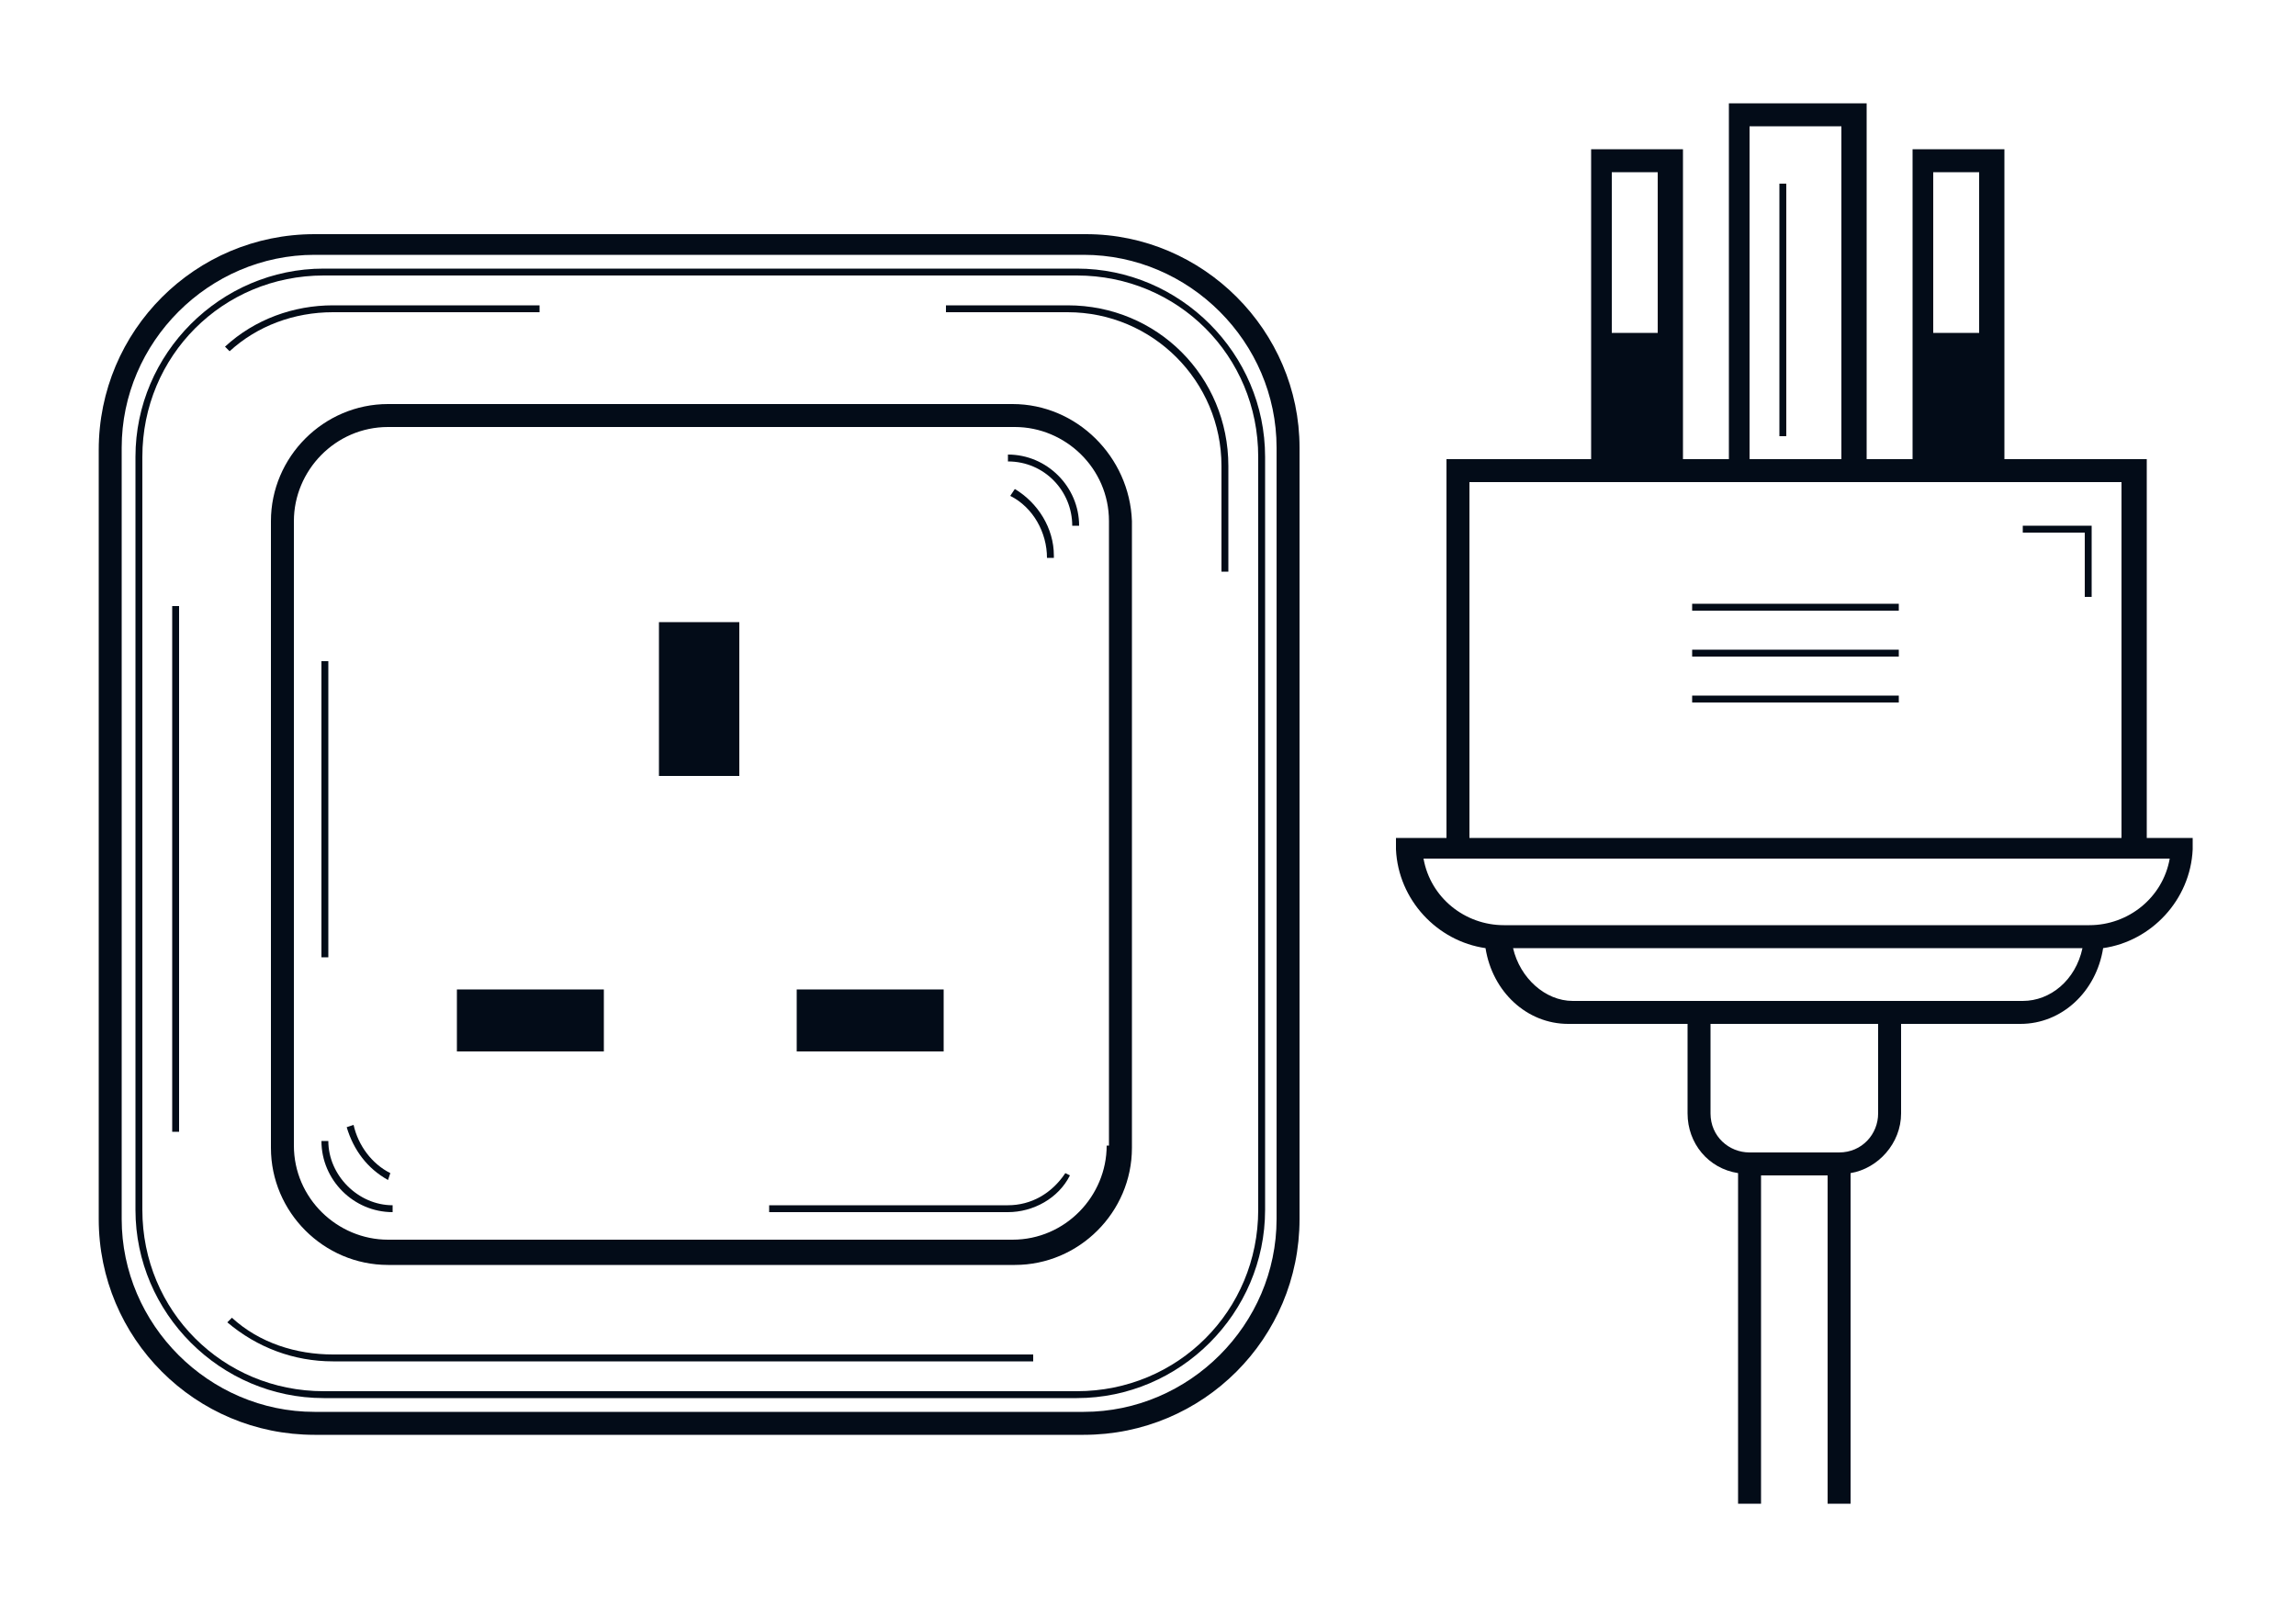
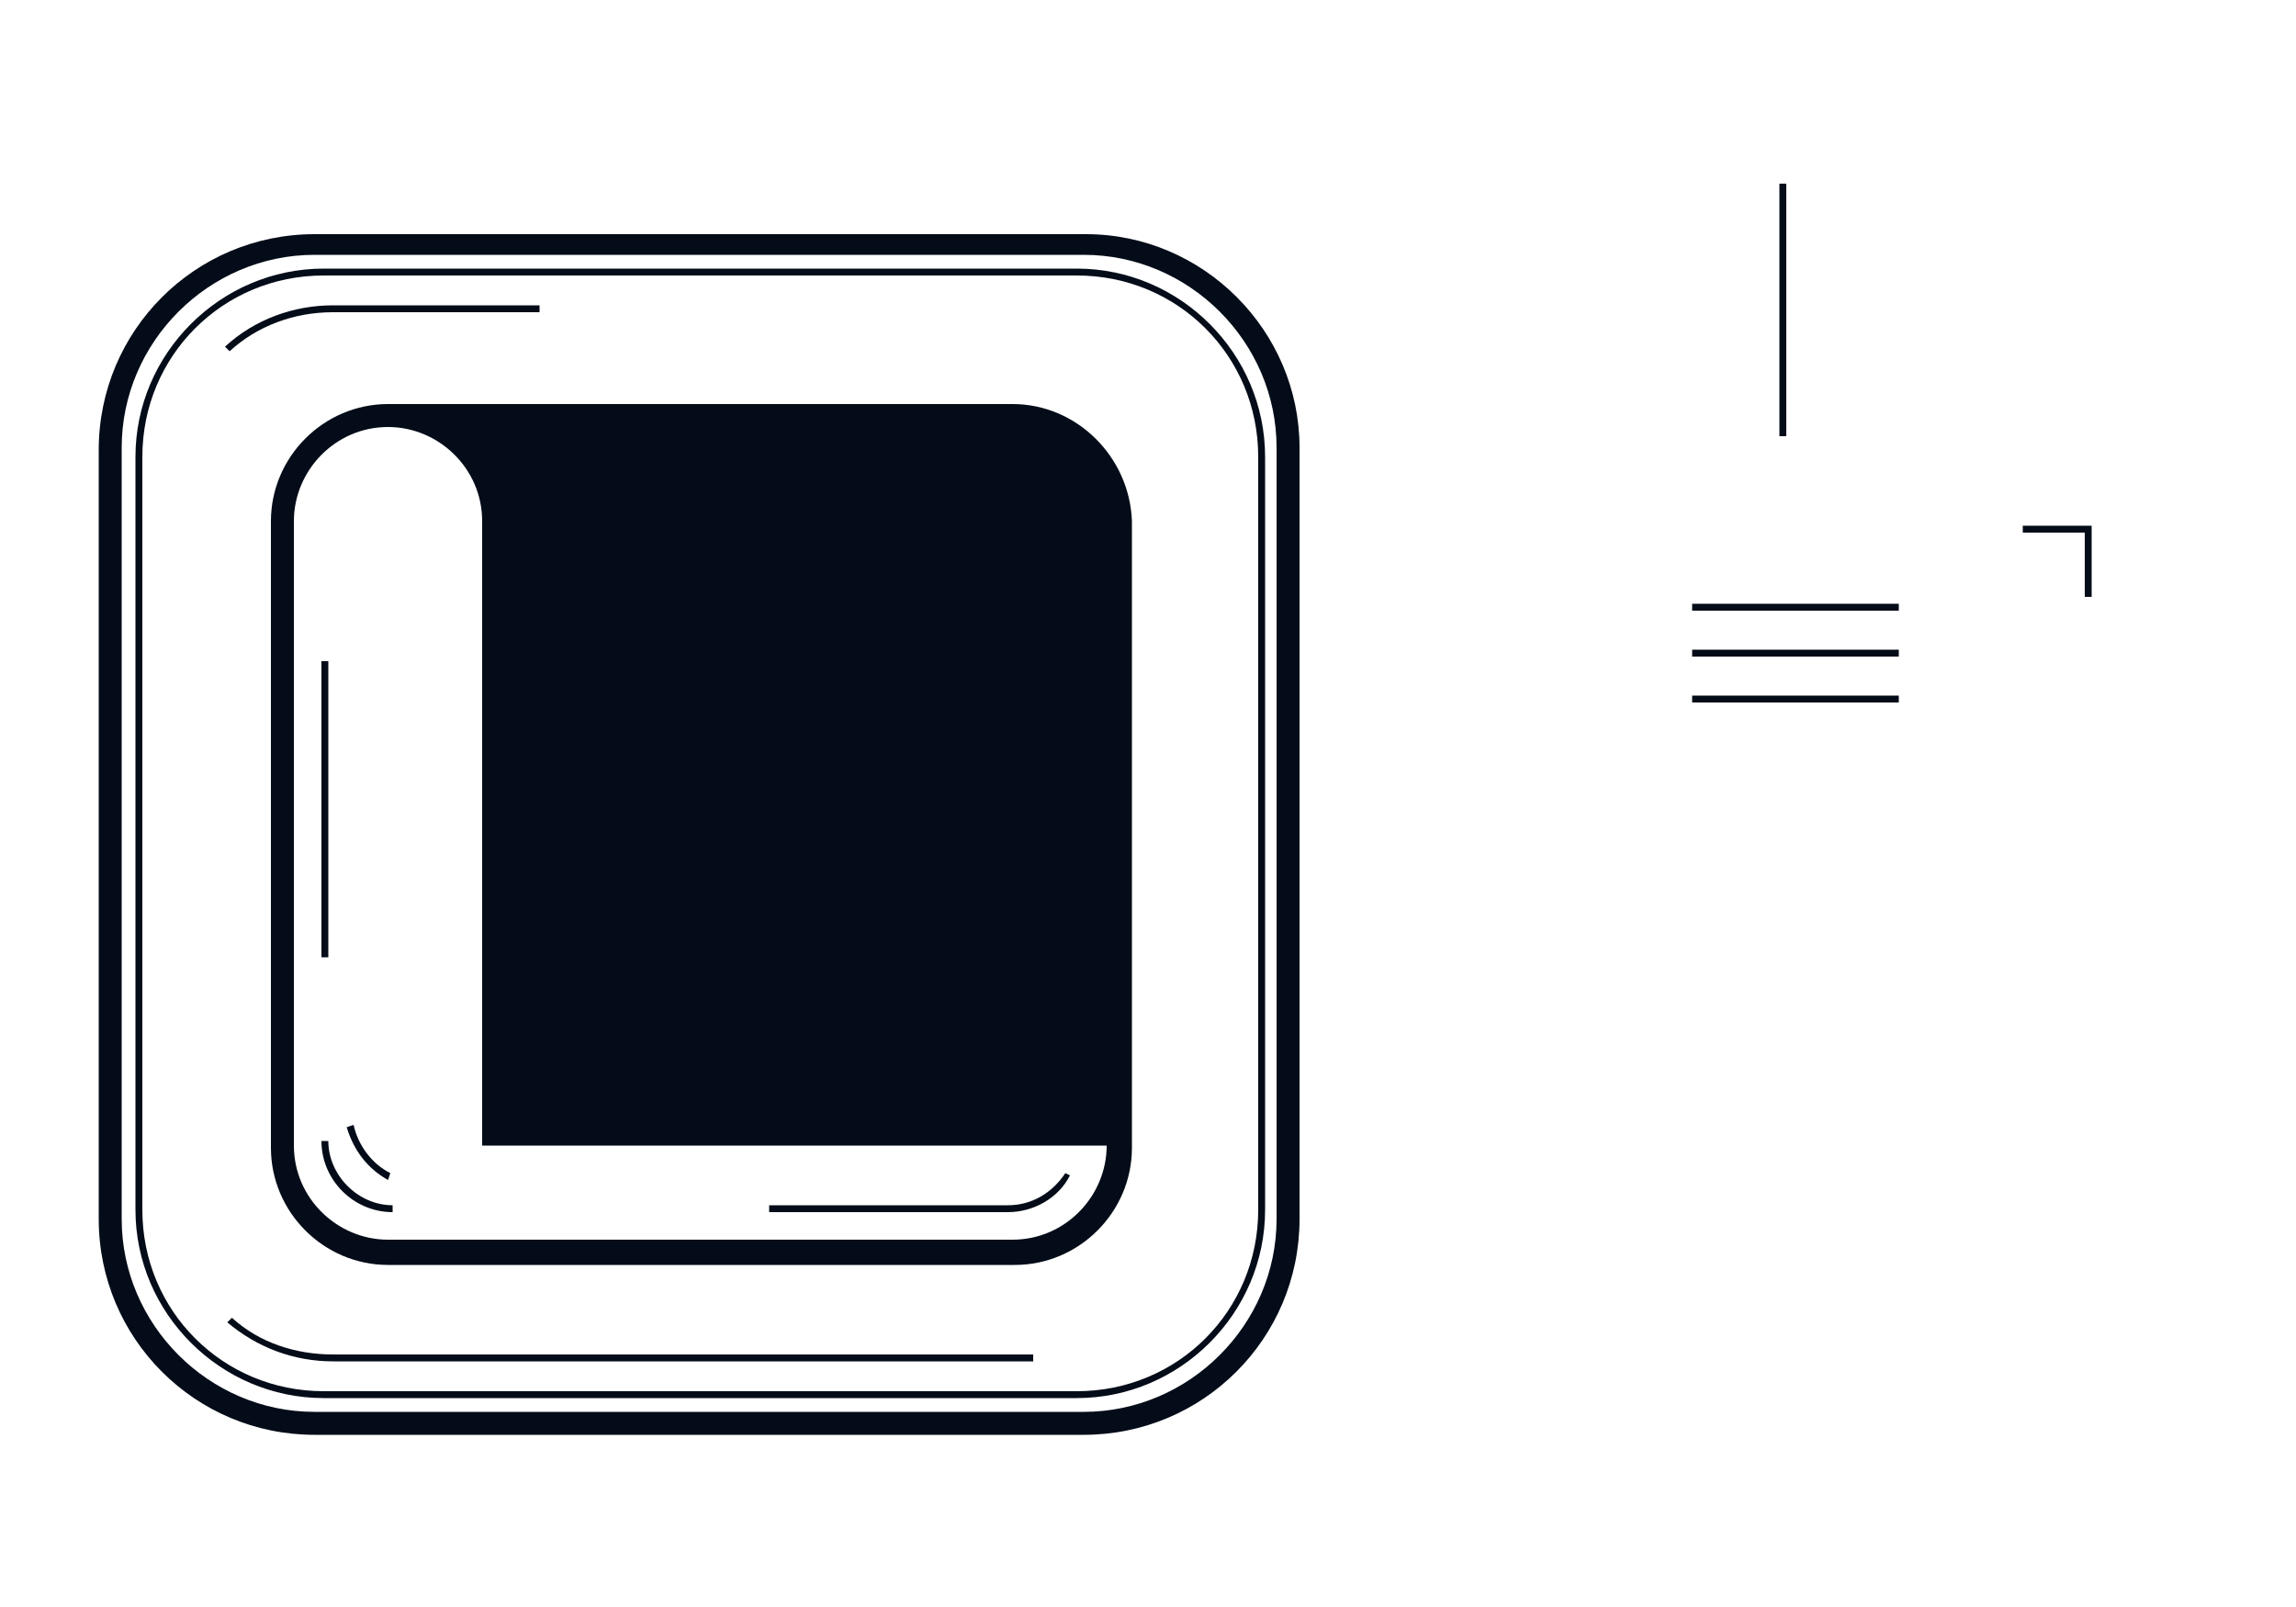
<svg xmlns="http://www.w3.org/2000/svg" version="1.1" id="Layer_1" x="0px" y="0px" width="100px" height="70px" viewBox="0 0 100 70" style="enable-background:new 0 0 100 70;" xml:space="preserve">
  <style type="text/css"> .st0{fill:#030C18;} </style>
  <g>
    <rect x="77.5" y="8" class="st0" width="0.3" height="11" />
    <rect x="73.7" y="26.3" class="st0" width="9" height="0.3" />
    <rect x="73.7" y="28.3" class="st0" width="9" height="0.3" />
    <rect x="73.7" y="30.3" class="st0" width="9" height="0.3" />
    <polygon class="st0" points="91.1,22.9 88.1,22.9 88.1,23.2 90.8,23.2 90.8,26 91.1,26 91.1,23 91.1,23 " />
-     <path class="st0" d="M93.5,36.5V20h-6.2V6.5h-4V20h-2V4.5h-6V20h-2V6.5h-4V20H63v16.5h-2.2l0,0.5c0.1,2.2,1.8,4,3.9,4.3 c0.3,1.9,1.8,3.3,3.6,3.3h5.2c0,0,0,0,0,0v3.9c0,1.3,0.9,2.4,2.2,2.6v14.4h1V51.2h2.9v14.3h1V51.1c1.2-0.2,2.2-1.3,2.2-2.6v-3.9 c0,0,0,0,0,0h5.2c1.8,0,3.3-1.4,3.6-3.3c2.1-0.3,3.8-2.1,3.9-4.3l0-0.5H93.5z M86.2,7.5v7h-2v-7H86.2z M76.2,5.5h4V20h-4V5.5z M72.2,7.5v7h-2v-7H72.2z M64,21h5.2h4h2h6h2h4h5.2v15.5H64V21z M81.8,44.6v3.9c0,0.9-0.7,1.7-1.7,1.7h-3.9c-0.9,0-1.7-0.7-1.7-1.7 v-3.9c0,0,0,0,0,0L81.8,44.6C81.8,44.6,81.8,44.6,81.8,44.6z M88.1,43.6h-5.4h-8.8h-5.4c-1.2,0-2.3-1-2.6-2.3h24.8 C90.4,42.7,89.3,43.6,88.1,43.6z M91,40.3H65.5c-1.7,0-3.2-1.2-3.5-2.9h1h30.5h1C94.2,39.1,92.7,40.3,91,40.3z" />
-     <path class="st0" d="M44.1,17.6H16.9c-2.8,0-5.1,2.3-5.1,5.1v27.3c0,2.8,2.3,5.1,5.1,5.1h27.3c2.8,0,5.1-2.3,5.1-5.1V22.7 C49.2,19.9,46.9,17.6,44.1,17.6z M48.2,49.9c0,2.2-1.8,4.1-4.1,4.1H16.9c-2.2,0-4.1-1.8-4.1-4.1V22.7c0-2.2,1.8-4.1,4.1-4.1h27.3 c2.2,0,4.1,1.8,4.1,4.1V49.9z" />
+     <path class="st0" d="M44.1,17.6H16.9c-2.8,0-5.1,2.3-5.1,5.1v27.3c0,2.8,2.3,5.1,5.1,5.1h27.3c2.8,0,5.1-2.3,5.1-5.1V22.7 C49.2,19.9,46.9,17.6,44.1,17.6z M48.2,49.9c0,2.2-1.8,4.1-4.1,4.1H16.9c-2.2,0-4.1-1.8-4.1-4.1V22.7c0-2.2,1.8-4.1,4.1-4.1c2.2,0,4.1,1.8,4.1,4.1V49.9z" />
    <path class="st0" d="M45.9,24.2c0-1.2-0.7-2.3-1.7-2.9L44,21.6c1,0.5,1.6,1.6,1.6,2.7H45.9z" />
    <path class="st0" d="M16.9,51.4l0.1-0.3c-0.8-0.4-1.4-1.2-1.6-2.1l-0.3,0.1C15.4,50.1,16,50.9,16.9,51.4z" />
    <path class="st0" d="M43.9,19.8v0.3c1.6,0,2.8,1.3,2.8,2.8H47C47,21.2,45.6,19.8,43.9,19.8z" />
    <rect x="14" y="28.8" class="st0" width="0.3" height="12.9" />
    <path class="st0" d="M14.3,49.7H14c0,1.7,1.4,3.1,3.1,3.1v-0.3C15.6,52.5,14.3,51.2,14.3,49.7z" />
    <path class="st0" d="M43.9,52.5H33.5v0.3h10.4c1.1,0,2.2-0.6,2.7-1.6l-0.2-0.1C45.8,52,44.9,52.5,43.9,52.5z" />
    <path class="st0" d="M47.3,10.2H13.7c-5.2,0-9.4,4.2-9.4,9.4v33.5c0,5.2,4.2,9.4,9.4,9.4h33.5c5.2,0,9.4-4.2,9.4-9.4V19.5 C56.6,14.4,52.4,10.2,47.3,10.2z M55.6,53.1c0,4.6-3.8,8.4-8.4,8.4H13.7c-4.6,0-8.4-3.8-8.4-8.4V19.5c0-4.6,3.8-8.4,8.4-8.4h33.5 c4.6,0,8.4,3.8,8.4,8.4V53.1z" />
    <path class="st0" d="M46.9,11.7H14.1c-4.5,0-8.2,3.7-8.2,8.2v32.8c0,4.5,3.7,8.2,8.2,8.2h32.8c4.5,0,8.2-3.7,8.2-8.2V19.9 C55.1,15.4,51.4,11.7,46.9,11.7z M54.8,52.7c0,4.4-3.5,7.9-7.9,7.9H14.1c-4.4,0-7.9-3.5-7.9-7.9V19.9c0-4.4,3.5-7.9,7.9-7.9h32.8 c4.4,0,7.9,3.5,7.9,7.9V52.7z" />
    <path class="st0" d="M10.1,57.4l-0.2,0.2c1.3,1.1,2.9,1.7,4.6,1.7H45V59H14.5C12.9,59,11.3,58.5,10.1,57.4z" />
-     <rect x="7.5" y="26.4" class="st0" width="0.3" height="22.9" />
-     <path class="st0" d="M46.5,13.3h-5.3v0.3h5.3c3.7,0,6.7,3,6.7,6.7v4.6h0.3v-4.6C53.5,16.4,50.4,13.3,46.5,13.3z" />
    <path class="st0" d="M14.5,13.6h9v-0.3h-9c-1.7,0-3.4,0.6-4.7,1.8l0.2,0.2C11.2,14.2,12.8,13.6,14.5,13.6z" />
-     <rect x="28.7" y="27.1" class="st0" width="3.5" height="6.7" />
-     <rect x="19.9" y="43.1" class="st0" width="6.4" height="2.7" />
    <rect x="34.7" y="43.1" class="st0" width="6.4" height="2.7" />
  </g>
</svg>